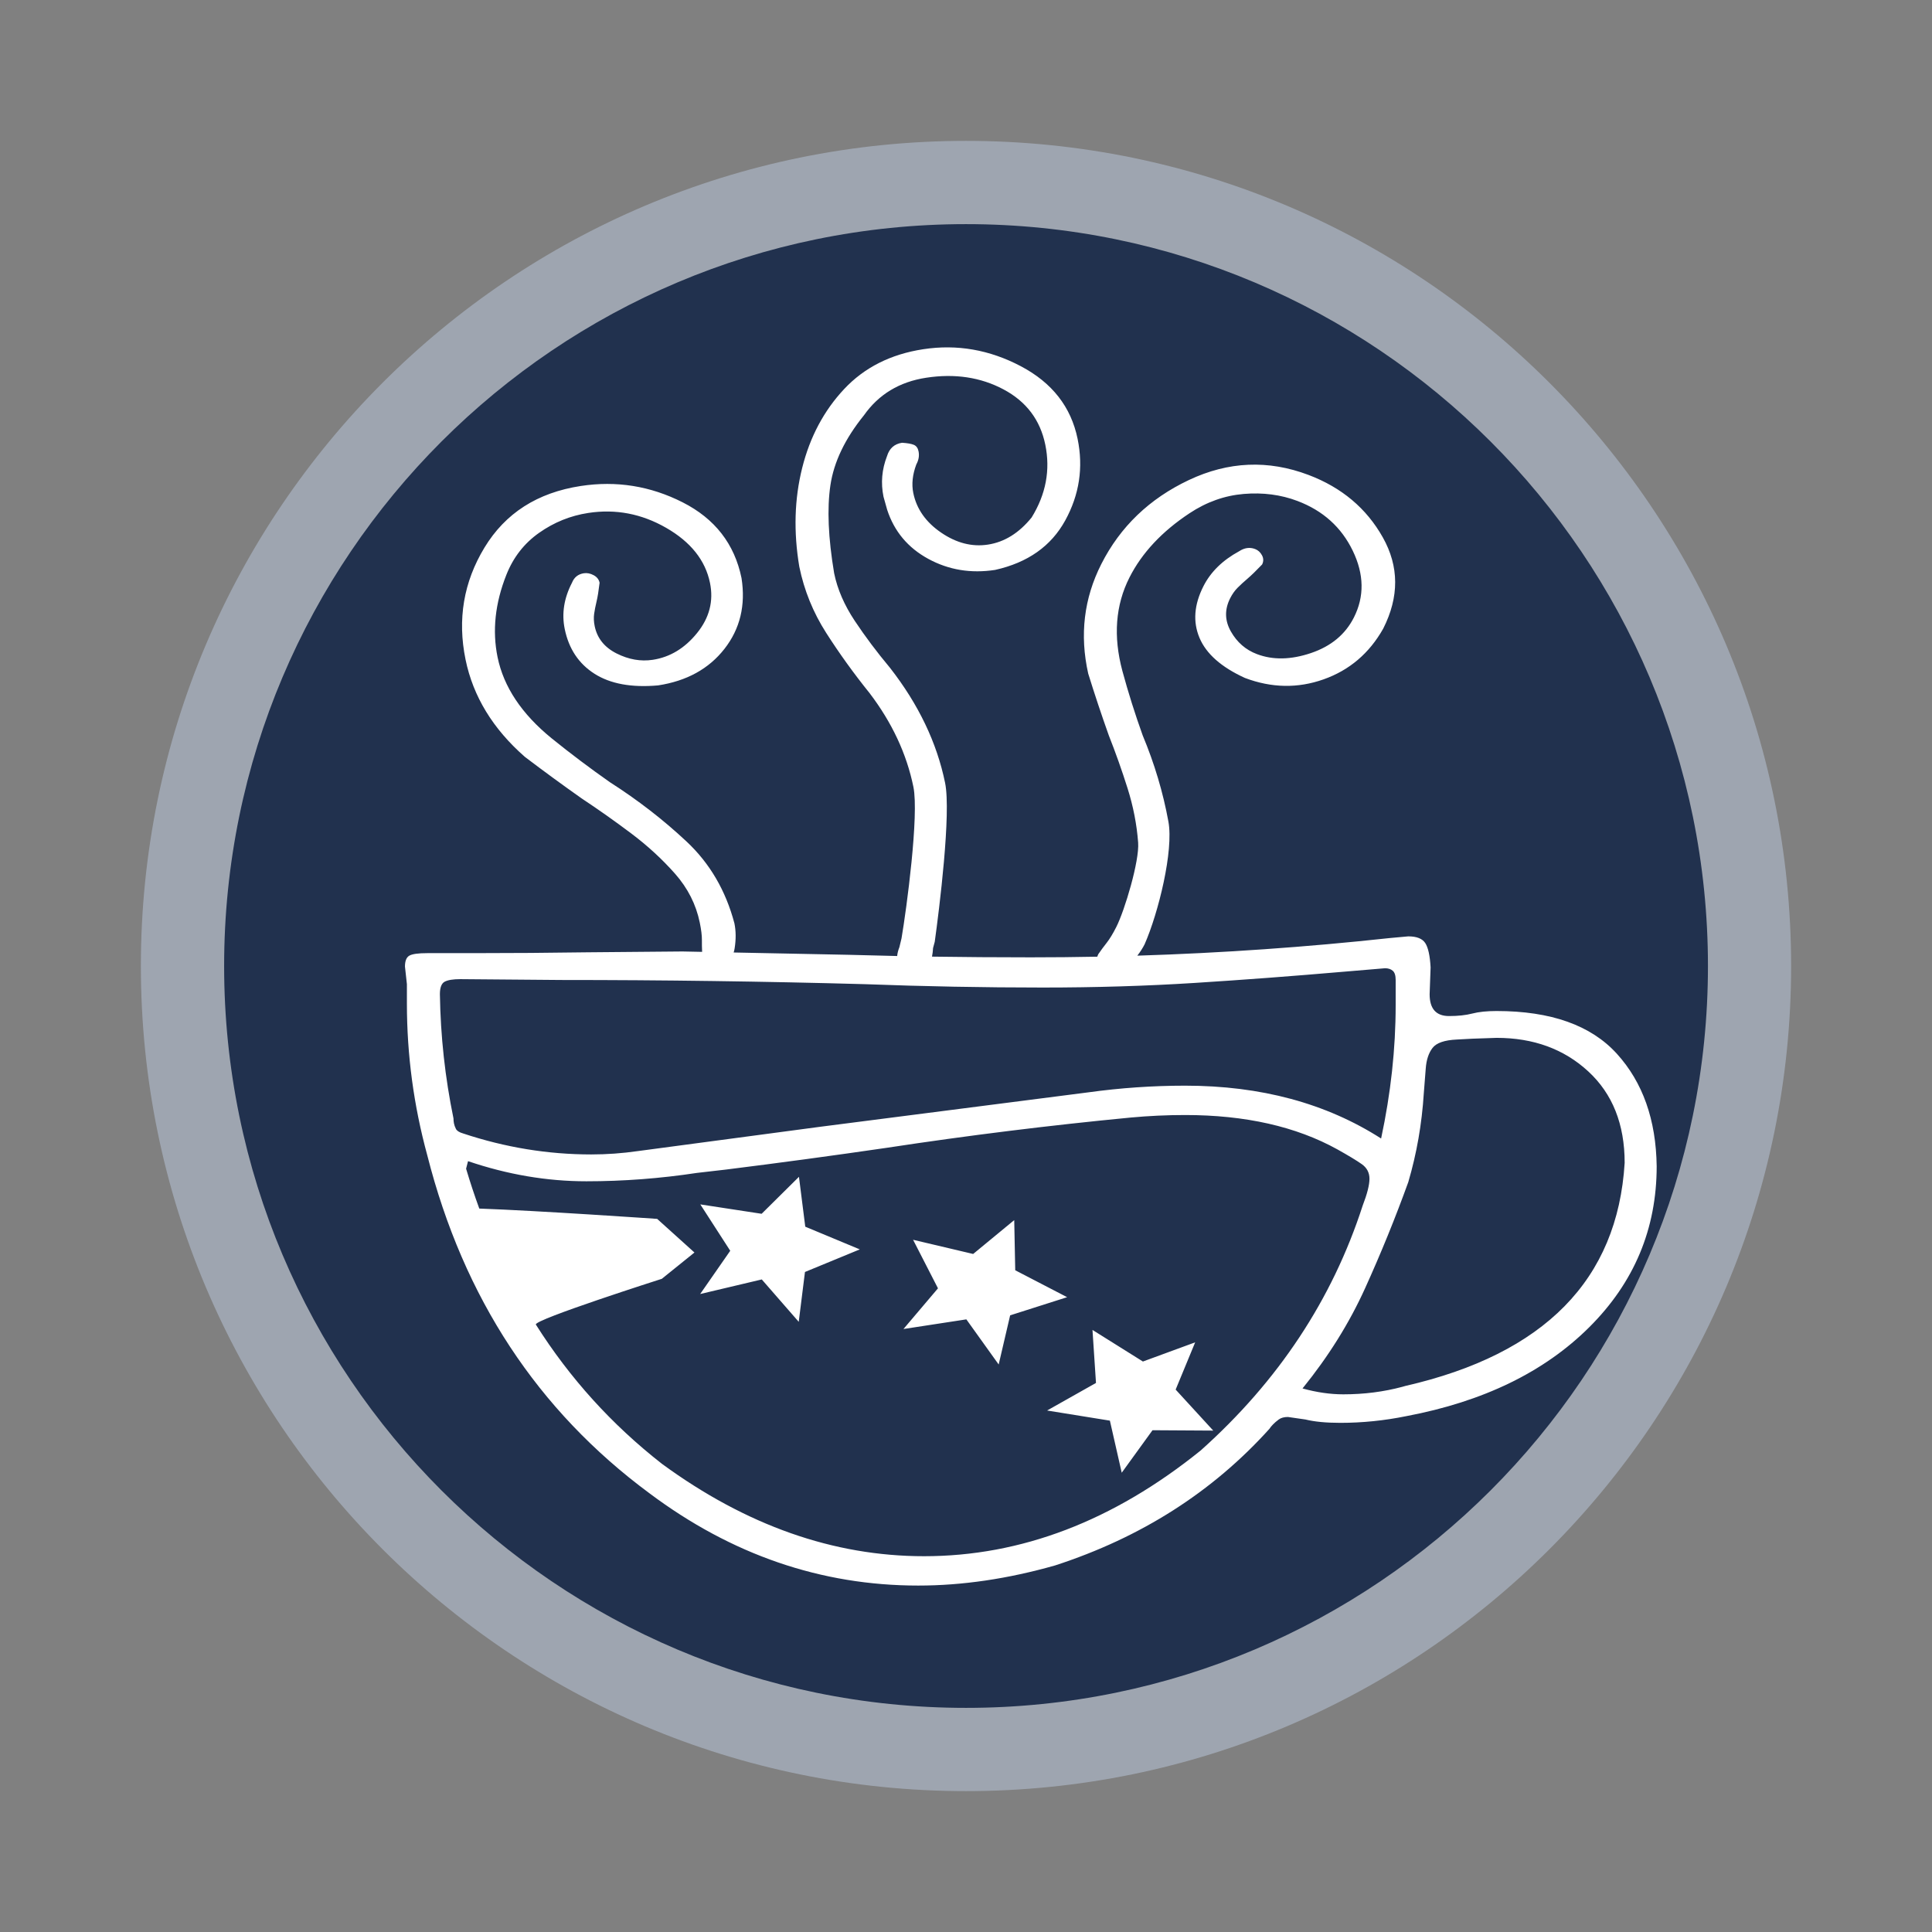
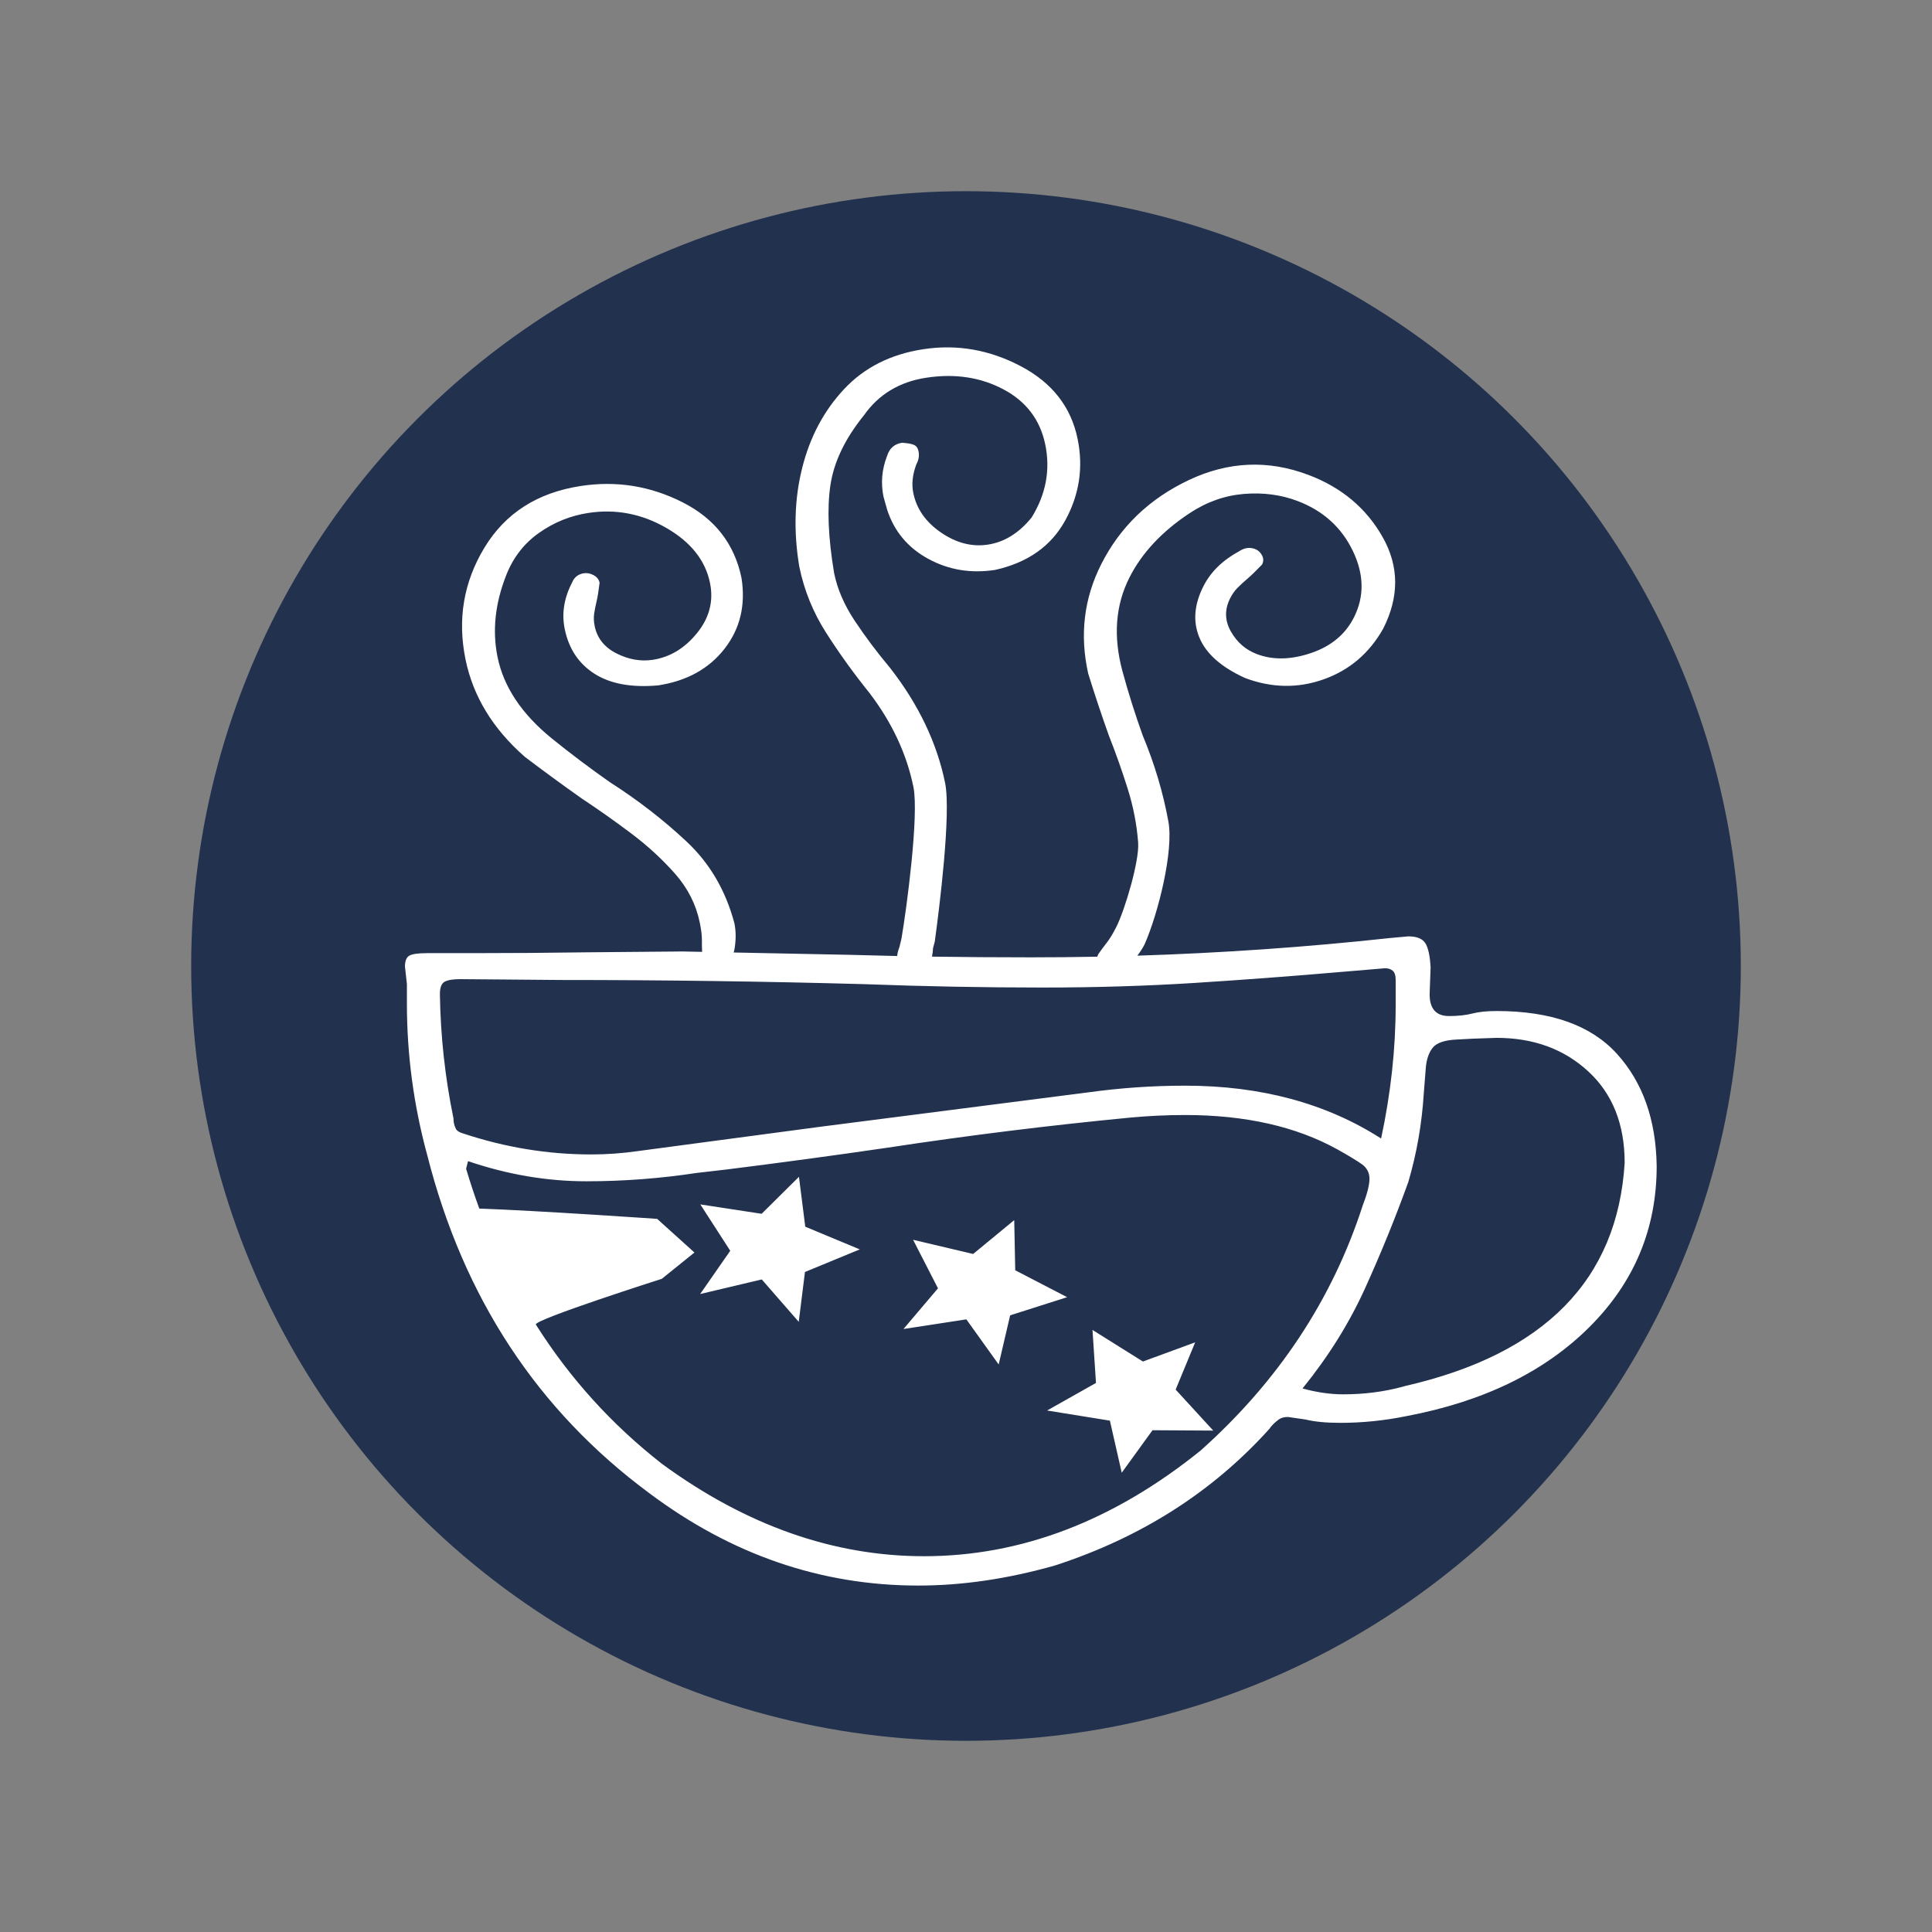
<svg xmlns="http://www.w3.org/2000/svg" width="100%" height="100%" viewBox="0 0 48 48" version="1.1" xml:space="preserve" style="fill-rule:evenodd;clip-rule:evenodd;stroke-linejoin:round;stroke-miterlimit:2;">
  <rect x="0" y="0" width="48" height="48" fill="#808080" stroke="none" />
  <g id="Lonche_eje">
    <g transform="matrix(1,0,0,1,1.75,1.25)">
      <circle cx="22.25" cy="22.75" r="19.25" style="fill:rgb(33,49,78);" />
    </g>
    <g transform="matrix(0.118,0,0,0.102,-9.065,-4.852)">
      <path d="M316.282,280.345C334.141,279.695 351.864,278.264 369.452,276.054L373.333,275.645C375.104,275.645 376.296,276.19 376.909,277.28C377.522,278.369 377.896,280.344 378.032,283.204L377.828,289.742C377.828,293.283 379.19,295.054 381.914,295.054C383.821,295.054 385.455,294.849 386.817,294.441C388.179,294.032 389.882,293.828 391.925,293.828C403.366,293.828 411.81,297.301 417.258,304.247C422.706,311.194 425.498,320.319 425.634,331.624C425.634,346.878 420.901,359.953 411.435,370.849C401.97,381.746 389.133,388.964 372.925,392.505C368.294,393.595 363.663,394.14 359.032,394.14C356.036,394.14 353.584,393.867 351.677,393.323L348,392.71C347.183,392.71 346.536,392.914 346.059,393.323C345.582,393.731 345.174,394.14 344.833,394.548C344.493,394.957 344.254,395.297 344.118,395.57C332.133,410.961 317.082,422.061 298.968,428.871C289.025,432.14 279.423,433.774 270.161,433.774C249.731,433.774 230.867,426.283 213.57,411.301C190.007,391.143 174.412,363.699 166.785,328.968C163.925,316.846 162.495,304.52 162.495,291.989L162.495,287.29L162.086,283C162.086,281.638 162.392,280.753 163.005,280.344C163.618,279.935 164.878,279.731 166.785,279.731L176.387,279.731C184.559,279.731 192.595,279.663 200.495,279.527L220.516,279.323L224.652,279.419C224.613,278.476 224.597,277.529 224.607,276.578C224.618,275.469 224.469,274.043 224.16,272.3C223.377,267.874 221.634,263.894 218.934,260.361C216.233,256.828 213.166,253.568 209.732,250.58C206.298,247.592 202.821,244.75 199.3,242.053C195.258,238.758 191.272,235.384 187.34,231.93C180.598,225.102 176.431,217.195 174.84,208.209C173.106,198.419 174.435,189.331 178.829,180.945C183.222,172.56 189.978,167.559 199.098,165.944C206.609,164.613 213.76,165.94 220.551,169.924C227.343,173.909 231.475,180.058 232.948,188.373C233.844,194.992 232.648,200.737 229.361,205.607C226.074,210.477 221.413,213.447 215.378,214.515C209.808,215.087 205.354,214.147 202.015,211.695C198.676,209.244 196.579,205.604 195.724,200.776C195.058,197.021 195.569,193.265 197.255,189.508C197.712,188.182 198.544,187.412 199.751,187.199C200.421,187.08 201.106,187.235 201.804,187.665C202.503,188.094 202.923,188.712 203.066,189.516C202.862,191.489 202.648,193.014 202.424,194.091C202.2,195.168 202.031,196.166 201.917,197.085C201.803,198.005 201.841,199.001 202.031,200.074C202.554,203.024 204.088,205.242 206.633,206.728C209.179,208.213 211.725,208.731 214.273,208.279C217.895,207.638 221.002,205.462 223.595,201.752C226.189,198.042 227.093,193.975 226.31,189.549C225.336,184.05 222.262,179.581 217.088,176.14C211.914,172.699 206.443,171.49 200.676,172.511C196.921,173.176 193.472,174.79 190.33,177.352C187.187,179.914 184.888,183.33 183.431,187.6C181.06,194.52 180.445,201.2 181.585,207.637C182.868,214.879 186.663,221.469 192.971,227.406C196.95,231.127 201.039,234.691 205.239,238.097C211.127,242.448 216.511,247.27 221.39,252.561C226.27,257.852 229.623,264.485 231.451,272.461C231.783,274.338 231.798,276.376 231.496,278.573C231.447,278.932 231.378,279.265 231.291,279.573L255.656,280.14C258.954,280.252 262.309,280.349 265.721,280.431C265.771,279.757 265.927,279.043 266.187,278.288L266.635,276.133C267.704,268.89 270.347,246.068 269.136,239.228C267.71,231.181 264.632,223.566 259.902,216.381C256.561,211.578 253.517,206.688 250.768,201.712C248.019,196.735 246.134,191.363 245.113,185.596C243.884,177.099 244.088,169.075 245.725,161.524C247.361,153.972 250.308,147.571 254.565,142.322C258.822,137.072 264.371,133.842 271.211,132.63C278.319,131.372 285.168,132.752 291.758,136.772C298.349,140.791 302.333,146.69 303.711,154.469C304.946,161.443 304.079,168.063 301.108,174.329C298.137,180.596 293.213,184.615 286.334,186.387C281.238,187.289 276.548,186.391 272.266,183.691C267.985,180.992 265.1,177.007 263.614,171.738L262.842,168.555C262.248,165.202 262.495,161.908 263.582,158.672C264.078,156.786 265.13,155.7 266.74,155.415C267.86,155.494 268.685,155.659 269.213,155.911C269.742,156.163 270.078,156.691 270.22,157.496C270.41,158.569 270.253,159.634 269.749,160.692C268.946,163.186 268.734,165.505 269.114,167.651C269.803,171.54 271.756,174.756 274.973,177.299C278.189,179.841 281.474,180.816 284.827,180.222C288.314,179.604 291.382,177.401 294.03,173.612C297.041,167.961 298,162.051 296.907,155.882C295.838,149.847 292.898,145.353 288.087,142.401C283.277,139.45 277.854,138.508 271.819,139.577C266.186,140.575 261.817,143.631 258.711,148.746C254.738,154.429 252.389,160.101 251.663,165.763C250.936,171.424 251.199,178.57 252.451,187.201C253.14,191.09 254.584,194.949 256.784,198.779C258.984,202.608 261.458,206.423 264.206,210.224C270.208,219.12 274.076,228.463 275.81,238.254C277.116,245.63 274.58,269.055 273.63,276.969L273.276,278.484C273.246,279.186 273.171,279.885 273.053,280.581C279.779,280.695 286.714,280.753 293.86,280.753C298.538,280.753 303.206,280.7 307.866,280.594C307.909,280.393 307.975,280.189 308.066,279.982C308.628,279.039 309.221,278.109 309.845,277.193C310.469,276.277 311.136,275.008 311.846,273.386C313.649,269.269 316.744,257.251 316.457,252.814C316.17,248.376 315.426,243.962 314.227,239.571C313.027,235.18 311.711,230.886 310.277,226.69C308.742,221.706 307.297,216.687 305.942,211.633C304.12,202.211 305.04,193.321 308.7,184.961C312.689,175.854 318.836,169.03 327.144,164.49C335.451,159.95 343.846,159.537 352.33,163.252C359.317,166.312 364.531,171.383 367.972,178.465C371.412,185.548 371.439,192.957 368.052,200.692C365.125,206.696 360.944,210.813 355.507,213.041C350.071,215.27 344.545,215.155 338.931,212.696C333.98,210.082 330.795,206.829 329.377,202.937C327.959,199.045 328.233,194.853 330.2,190.362C331.73,186.868 334.238,184.026 337.725,181.836C338.84,180.986 339.959,180.807 341.082,181.299C341.706,181.572 342.189,182.081 342.532,182.826C342.875,183.571 342.883,184.318 342.555,185.066C341.291,186.595 340.267,187.745 339.483,188.516C338.699,189.288 338.005,190.025 337.4,190.727C336.795,191.428 336.274,192.278 335.837,193.276C334.635,196.021 334.681,198.718 335.975,201.366C337.269,204.014 339.101,205.857 341.471,206.895C344.84,208.37 348.632,208.284 352.848,206.636C357.064,204.988 360.073,202.105 361.876,197.988C364.116,192.872 364.038,187.448 361.642,181.715C359.246,175.982 355.365,171.941 350,169.592C346.507,168.062 342.742,167.492 338.706,167.88C334.67,168.269 330.862,169.835 327.281,172.579C321.47,177.023 317.253,182.239 314.63,188.227C311.68,194.964 311.182,202.553 313.137,210.992C314.383,216.295 315.808,221.529 317.413,226.692C319.899,233.579 321.704,240.577 322.828,247.686C323.953,254.795 320.727,269.915 317.823,277.564C317.411,278.504 316.898,279.431 316.282,280.345ZM201.312,328.763C204.581,328.763 207.849,328.491 211.118,327.946L249.527,322.022L305.914,313.645C312.724,312.556 319.534,312.011 326.344,312.011C342.28,312.011 356.036,316.301 367.613,324.882C369.656,313.849 370.677,303.022 370.677,292.398L370.677,286.269C370.677,285.179 370.473,284.43 370.065,284.022C369.656,283.613 369.111,283.409 368.43,283.409L360.054,284.226C349.158,285.315 338.602,286.235 328.387,286.984C318.172,287.733 307.48,288.108 296.312,288.108C283.918,288.108 271.455,287.835 258.925,287.29C237.677,286.609 216.362,286.269 194.978,286.269L173.731,286.065C172.233,286.065 171.143,286.269 170.462,286.677C169.781,287.086 169.441,288.108 169.441,289.742C169.577,299.957 170.53,310.036 172.301,319.978C172.301,320.387 172.335,320.796 172.403,321.204C172.471,321.613 172.608,322.056 172.812,322.532C173.016,323.009 173.527,323.384 174.344,323.656C183.197,327.061 192.186,328.763 201.312,328.763ZM271.387,426.624C291.817,426.624 311.226,418.043 329.613,400.882C345.957,383.993 357.33,364.108 363.731,341.226C364.685,338.366 365.161,336.186 365.161,334.688C365.161,333.19 364.616,331.998 363.527,331.113C362.437,330.228 360.735,329.036 358.419,327.538C349.703,321.953 339.011,319.161 326.344,319.161C322.53,319.161 318.717,319.366 314.903,319.774C297.742,321.681 280.649,324.133 263.624,327.129C252.319,329.036 241.014,330.806 229.71,332.441L223.581,333.258C215.817,334.62 208.054,335.301 200.29,335.301C191.982,335.301 183.674,333.667 175.366,330.398L174.957,332.237C175.811,335.547 176.737,338.784 177.736,341.946C190.27,342.463 215.189,344.459 215.189,344.459L223.038,352.65L216.168,359.057C216.168,359.057 189.031,369.073 189.651,370.208C196.79,383.28 205.648,394.594 216.226,404.151C233.932,419.133 252.319,426.624 271.387,426.624ZM313,406.289L310.507,393.603L297.287,391.135L307.58,384.421L306.843,371.508L317.461,379.202L328.463,374.531L324.354,386.039L332.268,396.027L319.481,395.937L313,406.289ZM287.092,379.926L280.287,368.934L267.045,371.285L274.311,361.373L269.07,349.549L281.718,353.005L290.367,344.757L290.578,356.974L301.505,363.531L289.507,367.954L287.092,379.926ZM244.995,369.534L237.214,359.21L224.242,362.761L230.572,352.227L224.272,340.931L237.183,343.217L245.042,334.212L246.369,346.36L257.849,351.89L246.306,357.392L244.995,369.534ZM359.645,387.194C364.004,387.194 368.158,386.581 372.108,385.355L372.72,385.151C402.004,377.387 417.394,359.272 418.892,330.806C418.892,321.409 416.339,313.986 411.231,308.538C406.124,303.09 399.688,300.366 391.925,300.366L386.817,300.57L383.548,300.774C380.961,300.91 379.258,301.591 378.441,302.817C377.624,304.043 377.147,305.711 377.011,307.823C376.875,309.934 376.738,311.943 376.602,313.849C376.194,321.341 375.104,328.559 373.333,335.505C370.609,344.222 367.579,352.837 364.242,361.349C360.905,369.862 356.513,378 351.065,385.763C354.061,386.717 356.921,387.194 359.645,387.194Z" style="fill:white;" />
    </g>
    <g id="Reloj-Alambres" transform="matrix(2.05,0,0,2.05,3.5,3.5)">
-       <path d="M10,0C15.519,0 20,4.481 20,10C20,15.519 15.519,20 10,20C4.481,20 0,15.519 0,10C0,4.481 4.481,0 10,0ZM10,1.009C5.038,1.009 1.009,5.037 1.009,10C1.009,14.962 5.038,18.991 10,18.991C14.963,18.991 18.992,14.962 18.992,10C18.992,5.037 14.963,1.009 10,1.009Z" style="fill:rgb(158,165,176);" />
-     </g>
+       </g>
  </g>
</svg>